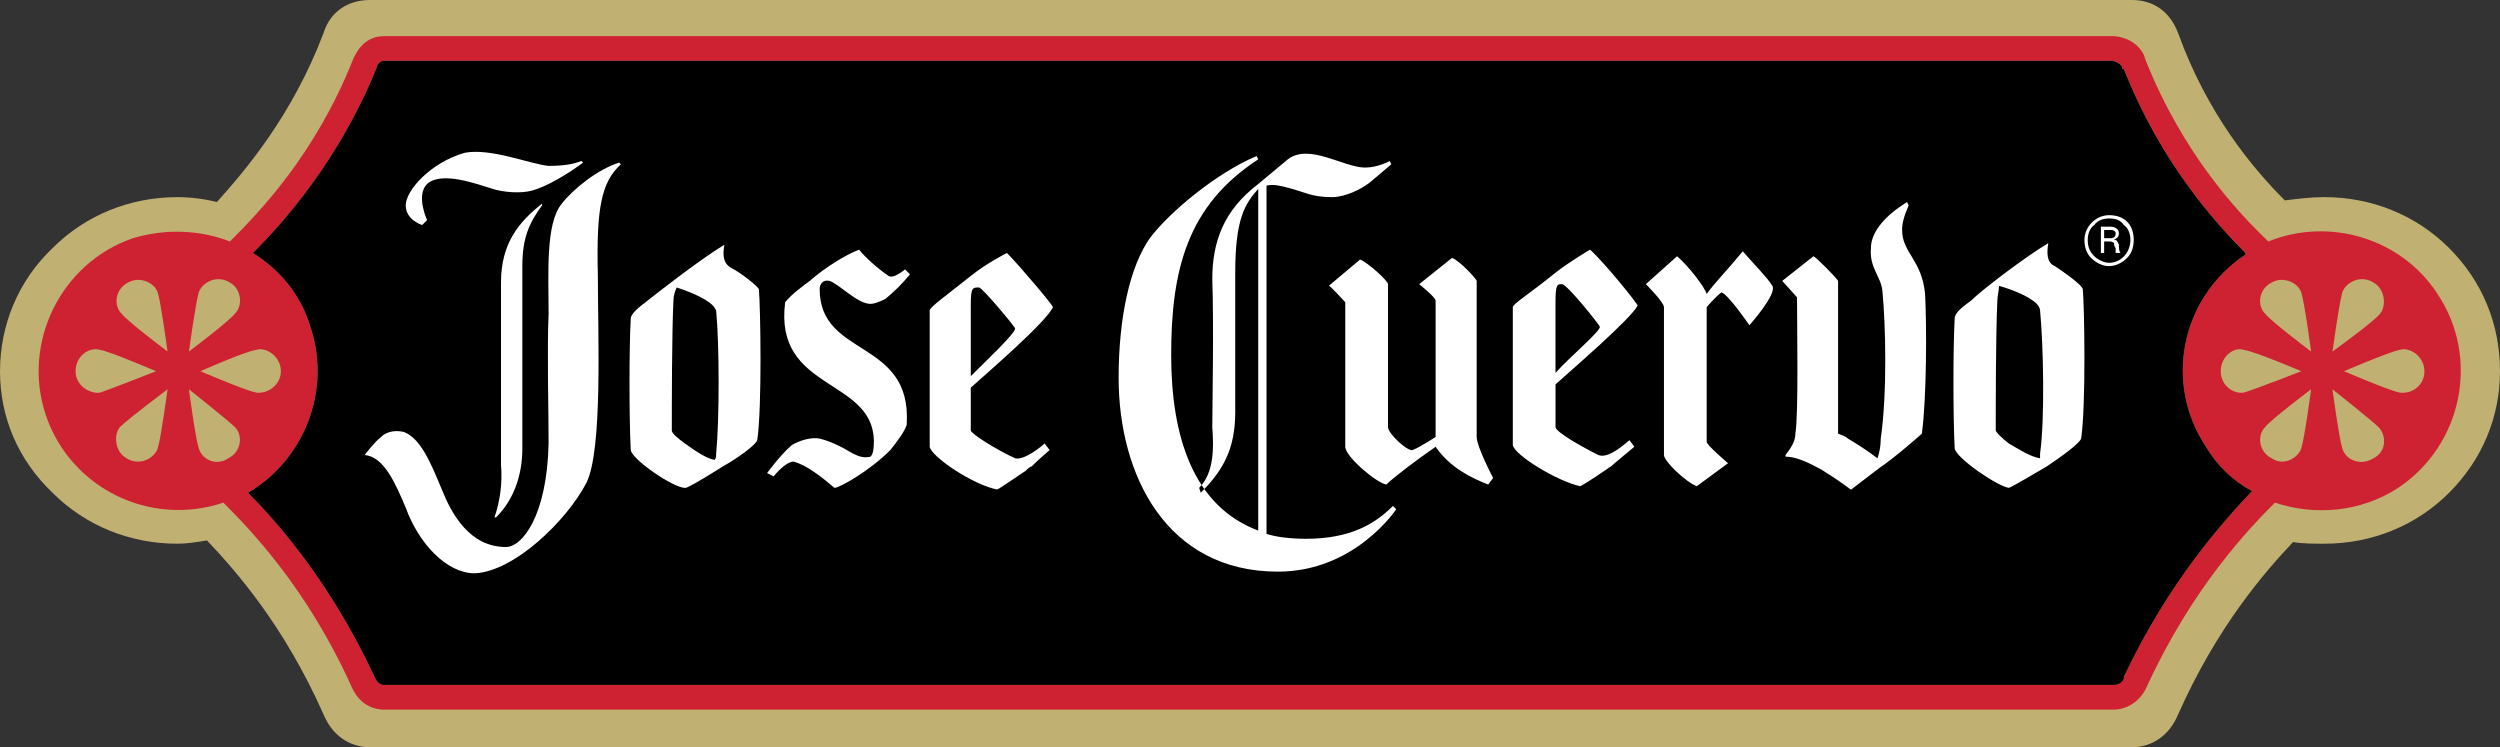
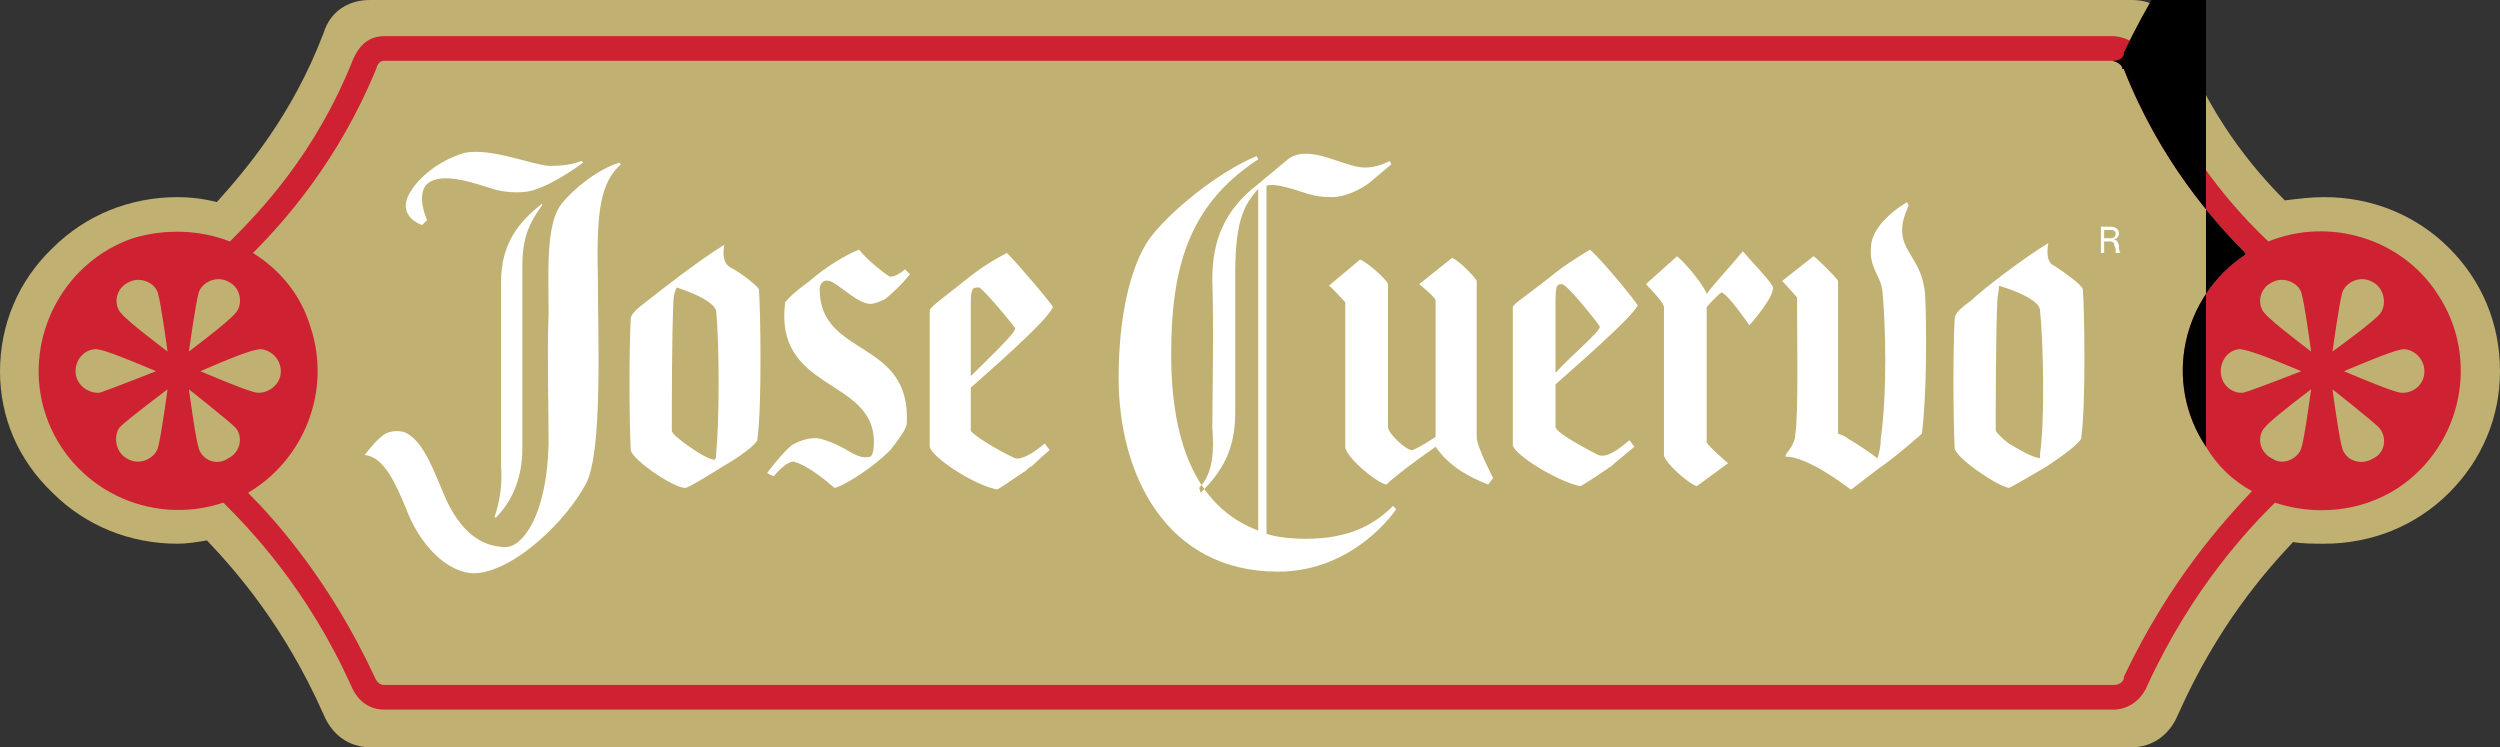
<svg xmlns="http://www.w3.org/2000/svg" xml:space="preserve" width="194.105mm" height="58.029mm" version="1.1" style="shape-rendering:geometricPrecision; text-rendering:geometricPrecision; image-rendering:optimizeQuality; fill-rule:evenodd; clip-rule:evenodd" viewBox="0 0 194.106 58.029">
  <rect x="0" y="0" width="194.106" height="58.029" fill="#333333" stroke="none" />
  <defs>
    <style type="text/css"> .fil1 {fill:#CE2131} .fil0 {fill:#C0B072} .fil2 {fill:black} .fil3 {fill:white} </style>
  </defs>
  <g id="Layer_x0020_1">
    <g id="_866529712">
      <path class="fil0" d="M-0 28.823c0,3.57 1.402,6.885 4.081,9.438 2.551,2.55 5.995,3.954 9.693,3.954 0.765,0 1.531,-0.127 2.295,-0.256 2.297,2.424 5.994,6.633 9.056,13.518 0.637,1.532 1.913,2.552 3.698,2.552l136.589 0c1.785,0 3.061,-1.02 3.698,-2.552 3.062,-6.885 6.761,-11.094 8.929,-13.389 0.765,0.127 1.656,0.127 2.422,0.127 3.699,0 7.143,-1.404 9.691,-3.954 2.553,-2.553 3.954,-5.867 3.954,-9.438 0,-3.699 -1.403,-7.014 -3.954,-9.565 -2.55,-2.551 -5.992,-3.954 -9.691,-3.954 -1.02,0 -2.042,0.128 -3.061,0.255 -2.422,-2.423 -5.995,-6.631 -8.291,-13.008 -0.636,-1.657 -1.913,-2.55 -3.568,-2.55l-136.844 0c-1.658,0 -3.06,0.892 -3.57,2.55 -2.423,6.378 -5.994,10.585 -8.29,13.137 -1.001,-0.252 -2.029,-0.38 -3.06,-0.382 -3.699,0 -7.142,1.403 -9.693,3.954 -2.681,2.55 -4.083,5.994 -4.083,9.564z" />
-       <path class="fil0" d="M186.2 37.878c-2.933,1.911 -6.506,2.168 -9.566,1.148 -1.911,1.911 -6.377,6.504 -9.947,14.283 -0.254,0.638 -1.02,1.659 -2.422,1.786l-134.423 0c-1.148,0 -2.041,-0.638 -2.55,-1.786 -3.444,-7.652 -7.907,-12.242 -9.948,-14.283 -5.739,1.911 -11.861,-1.148 -13.774,-6.761 -1.913,-5.612 1.148,-11.861 6.759,-13.774 2.552,-0.765 5.229,-0.637 7.525,0.255 2.296,-2.296 6.631,-6.759 9.566,-14.156 0.51,-1.147 1.276,-1.785 2.423,-1.785l134.294 0c1.53,0.127 2.296,1.147 2.422,1.785 2.933,7.397 7.271,11.988 9.565,14.156 4.716,-1.913 10.331,-0.255 13.135,4.081 3.317,4.975 1.913,11.733 -3.059,15.05z" />
      <path class="fil1" d="M189.26 22.829c-2.805,-4.336 -8.418,-5.994 -13.136,-4.081 -2.294,-2.168 -6.631,-6.759 -9.565,-14.156 -0.126,-0.637 -0.892,-1.658 -2.422,-1.785l-134.294 0c-1.148,0 -1.913,0.637 -2.423,1.785 -2.934,7.397 -7.269,11.861 -9.566,14.156 -2.296,-0.892 -4.973,-1.02 -7.525,-0.255 -5.612,1.913 -8.672,8.162 -6.759,13.774 1.913,5.613 8.035,8.672 13.774,6.76 2.041,2.041 6.504,6.631 9.948,14.283 0.509,1.148 1.403,1.786 2.55,1.786l134.421 0c1.403,-0.127 2.168,-1.147 2.422,-1.786 3.57,-7.779 8.035,-12.371 9.946,-14.283 3.061,1.02 6.634,0.763 9.568,-1.147 4.973,-3.319 6.378,-10.077 3.061,-15.05zm-24.358 29.716l0 0 0 0.127c0,0.128 -0.254,0.509 -0.763,0.509l-134.294 0c-0.127,0 -0.51,0 -0.765,-0.636 -3.444,-7.397 -7.652,-12.117 -9.821,-14.285 4.336,-2.553 6.504,-7.908 4.846,-12.881 -0.765,-2.55 -2.423,-4.465 -4.465,-5.739 2.423,-2.423 6.633,-7.143 9.565,-14.284 0.128,-0.509 0.383,-0.638 0.639,-0.638l134.165 0c0.638,0.128 0.766,0.511 0.766,0.511l0 0.127 0.126 0c2.807,7.141 7.015,11.861 9.437,14.284l0 0.127c-4.973,3.316 -6.375,9.948 -3.059,14.92 0.853,1.453 2.088,2.644 3.571,3.445 -2.167,2.296 -6.377,6.886 -9.948,14.413z" />
-       <path class="fil2" d="M171.278 34.688c-3.316,-4.972 -1.914,-11.605 3.059,-14.92l0 -0.127c-2.422,-2.423 -6.631,-7.142 -9.437,-14.284l-0.126 0 0 -0.127c0,0 -0.128,-0.382 -0.766,-0.51l-134.165 0c-0.255,0 -0.51,0.128 -0.639,0.637 -2.932,7.141 -7.141,11.861 -9.565,14.284 2.041,1.275 3.699,3.188 4.465,5.739 1.657,4.974 -0.51,10.33 -4.846,12.881 2.168,2.168 6.377,6.887 9.821,14.285 0.255,0.636 0.639,0.636 0.765,0.636l134.294 0c0.509,0 0.763,-0.382 0.763,-0.509l0 -0.127c3.571,-7.526 7.781,-12.117 9.949,-14.412 -1.483,-0.801 -2.718,-1.993 -3.573,-3.446z" />
+       <path class="fil2" d="M171.278 34.688c-3.316,-4.972 -1.914,-11.605 3.059,-14.92l0 -0.127c-2.422,-2.423 -6.631,-7.142 -9.437,-14.284l-0.126 0 0 -0.127c0,0 -0.128,-0.382 -0.766,-0.51l-134.165 0l134.294 0c0.509,0 0.763,-0.382 0.763,-0.509l0 -0.127c3.571,-7.526 7.781,-12.117 9.949,-14.412 -1.483,-0.801 -2.718,-1.993 -3.573,-3.446z" />
      <path class="fil0" d="M13.008 27.292c0,0 -3.06,-2.296 -3.571,-2.934 -0.638,-0.637 -0.51,-1.913 0.509,-2.423 0.892,-0.51 2.041,0 2.296,0.765 0.256,0.766 0.765,4.591 0.765,4.591zm-0.892 1.53l0 0c0,0 -3.571,-1.53 -4.336,-1.658 -0.894,-0.255 -1.913,0.509 -1.913,1.658 0,1.148 1.147,1.786 1.913,1.659 0.765,-0.256 4.336,-1.659 4.336,-1.659zm0.892 1.403l0 0c0,0 -0.51,3.827 -0.765,4.592 -0.255,0.763 -1.404,1.403 -2.423,0.763 -0.894,-0.509 -1.021,-1.784 -0.511,-2.422 0.639,-0.639 3.699,-2.933 3.699,-2.933zm1.658 0l0 0c0,0 3.06,2.424 3.571,2.933 0.638,0.638 0.51,1.913 -0.509,2.422 -0.388,0.281 -0.889,0.357 -1.343,0.206 -0.455,-0.151 -0.809,-0.512 -0.953,-0.97 -0.255,-0.766 -0.765,-4.592 -0.765,-4.592zm0.892 -1.403l0 0c0,0 3.572,1.53 4.336,1.659 0.765,0.127 1.913,-0.511 1.913,-1.659 0,-1.147 -1.148,-1.911 -1.913,-1.658 -0.892,0.127 -4.336,1.658 -4.336,1.658zm-0.892 -1.53l0 0c0,0 0.51,-3.699 0.765,-4.591 0.255,-0.765 1.402,-1.404 2.423,-0.765 0.894,0.51 1.02,1.786 0.382,2.423 -0.509,0.638 -3.571,2.934 -3.571,2.934zm164.774 0l0 0c0,0 -3.061,-2.296 -3.57,-2.934 -0.638,-0.637 -0.511,-1.913 0.509,-2.423 0.892,-0.51 2.04,0 2.294,0.765 0.257,0.766 0.766,4.591 0.766,4.591zm-0.766 1.53l0 0c0,0 -3.57,-1.53 -4.464,-1.658 -0.765,-0.255 -1.786,0.509 -1.786,1.658 0,1.148 1.022,1.786 1.786,1.659 0.894,-0.256 4.464,-1.659 4.464,-1.659zm0.766 1.403l0 0c0,0 -0.509,3.827 -0.766,4.592 -0.254,0.763 -1.402,1.403 -2.294,0.763 -1.02,-0.509 -1.148,-1.784 -0.509,-2.422 0.508,-0.639 3.57,-2.933 3.57,-2.933zm1.659 0l0 0c0,0 3.061,2.424 3.57,2.933 0.637,0.638 0.637,1.913 -0.383,2.422 -1.02,0.638 -2.168,0.127 -2.424,-0.763 -0.254,-0.766 -0.763,-4.592 -0.763,-4.592zm0.892 -1.403l0 0c0,0 3.57,1.53 4.336,1.659 0.892,0.127 1.91,-0.511 1.91,-1.659 0,-1.147 -1.146,-1.911 -1.91,-1.658 -0.766,0.127 -4.336,1.658 -4.336,1.658zm-0.892 -1.53l0 0c0,0 0.509,-3.699 0.763,-4.591 0.255,-0.765 1.403,-1.404 2.424,-0.765 0.894,0.51 1.02,1.786 0.509,2.423 -0.509,0.638 -3.696,2.934 -3.696,2.934z" />
-       <path class="fil3" d="M163.753 20.661c0.512,0 1.022,-0.256 1.405,-0.639 0.382,-0.382 0.509,-0.892 0.509,-1.402 0,-0.511 -0.128,-1.02 -0.509,-1.404 -0.385,-0.382 -0.894,-0.51 -1.405,-0.51 -1.02,0 -1.913,0.894 -1.913,1.913 0,0.51 0.129,1.021 0.512,1.403 0.382,0.382 0.891,0.64 1.4,0.64zm-1.656 -2.041l0 0c0,-0.383 0.126,-0.894 0.509,-1.149 0.252,-0.382 0.765,-0.509 1.146,-0.509 0.512,0 0.894,0.127 1.148,0.509 0.385,0.255 0.511,0.765 0.511,1.149 0,1.02 -0.765,1.785 -1.659,1.785 -0.382,0 -0.894,-0.254 -1.146,-0.51 -0.383,-0.382 -0.509,-0.764 -0.509,-1.274z" />
      <path class="fil3" d="M163.371 18.748l0 0.893 -0.254 0 0 -2.041 0.763 0c0.255,0 0.638,0.127 0.638,0.51 0,0.255 -0.128,0.382 -0.383,0.51 0.254,0 0.254,0.127 0.383,0.382 0,0.255 0,0.51 0.126,0.638l-0.382 0 0 -0.383c-0.128,-0.127 -0.128,-0.382 -0.128,-0.382 -0.129,-0.128 -0.255,-0.128 -0.385,-0.128l-0.38 0zm0 -0.255l0 0 0.509 0c0.255,0 0.385,-0.127 0.385,-0.382 0,-0.127 -0.128,-0.255 -0.385,-0.255l-0.509 0 0 0.637zm-60.197 3.698l0 0c0,-0.127 1.276,1.276 1.276,1.276l0 11.222c0,0.765 2.422,2.806 3.189,2.933 0.509,-0.509 2.168,-1.784 3.825,-2.933 1.147,1.659 2.807,2.424 4.081,2.933l0.385 -0.509c0,0 -1.277,-2.424 -1.277,-3.189l0 -12.116c0,-0.127 -1.274,-1.531 -1.911,-1.786l-2.553 2.041c0,0 1.275,1.02 1.275,1.276l0 10.585c0,0 -1.148,0.763 -1.784,1.02 -0.384,0.127 -1.913,-1.274 -1.913,-1.786l0 -11.096c0,-0.255 -1.532,-1.658 -2.168,-1.913l-2.425 2.04zm-38.77 -0.382l0 0c0.765,0.255 2.168,1.785 3.189,1.785 0.255,0 0.638,-0.127 1.147,-0.382 0.7,-0.572 1.341,-1.213 1.913,-1.913l-0.382 -0.383c0,0 -0.892,0.765 -1.275,0.51 -0.764,-0.51 -1.785,-1.403 -2.295,-2.041 -1.02,0.383 -2.678,1.404 -3.826,2.423 -0.51,0.382 -1.403,1.02 -1.913,1.658 -0.892,6.887 6.759,5.866 6.888,10.713 0,0.382 0,1.021 -0.255,1.275 -0.51,0.127 -0.892,0 -1.403,-0.254 -0.638,-0.383 -1.531,-0.893 -2.551,-1.147 -0.638,-0.127 -1.531,0.127 -2.168,0.509 -0.893,0.765 -1.913,2.168 -1.913,2.168l0.51 0.256c0.51,-0.639 1.148,-1.148 1.531,-1.148 1.021,0.254 2.296,1.275 3.188,2.041 0.383,0 2.679,-1.276 4.336,-2.933 0.51,-0.638 1.276,-1.659 1.276,-2.041 0.382,-6.632 -6.76,-5.101 -6.76,-10.458 -0.001,-0.382 0.253,-0.764 0.763,-0.637zm-7.652 -1.02l0 0c-0.638,-0.383 -0.638,-1.021 -0.51,-1.786 -1.913,1.149 -5.484,3.954 -6.122,4.465 -0.51,0.383 -1.148,0.893 -1.148,1.275 -0.128,2.296 -0.128,7.652 0,10.203 0.127,0.763 3.316,2.933 4.209,2.933 0.127,0.127 2.933,-1.659 2.933,-1.659 1.149,-0.638 2.552,-1.659 2.679,-2.041 0.382,-2.55 0.255,-10.33 0.128,-11.734 -0.129,-0.254 -1.404,-1.274 -2.169,-1.657zm-1.148 14.412l0 0c0,0.254 0,0.382 -0.128,0.509 -0.637,-0.127 -1.402,-0.636 -2.295,-1.275 -0.51,-0.382 -1.02,-0.763 -1.02,-1.02 0,-1.657 0,-7.652 0.127,-10.075 0,-0.383 0.128,-0.765 0.255,-1.021 0.764,0.254 2.168,0.765 2.805,1.404 0.127,0.127 0.255,0.382 0.255,0.382 0.256,2.677 0.256,8.545 0.001,11.095zm103.94 -14.539l0 0c-0.637,-0.256 -0.637,-1.021 -0.509,-1.786 -1.913,1.147 -5.229,3.698 -5.995,4.464 -0.511,0.383 -1.274,0.892 -1.274,1.403 -0.128,2.296 -0.128,7.523 0,10.076 0.126,0.763 3.314,2.931 4.208,3.06 0.128,0 2.933,-1.659 2.933,-1.659 1.148,-0.765 2.551,-1.786 2.677,-2.168 0.385,-2.553 0.254,-10.33 0.128,-11.606 -0.128,-0.382 -1.403,-1.276 -2.168,-1.785zm-1.148 14.539l0 0 0 0.382c-0.765,-0.127 -1.53,-0.636 -2.422,-1.147 -0.511,-0.382 -1.02,-0.894 -1.02,-1.02 0,-1.784 0,-7.652 0.126,-10.075 0,-0.383 0.128,-0.765 0.128,-1.149 0.894,0.255 2.294,0.765 2.933,1.402 0.254,0.255 0.254,0.511 0.254,0.511 0.255,2.551 0.383,8.417 0.002,11.096zm-114.78 -19.385l0 0c-1.276,1.53 -1.021,5.483 -1.021,8.545 -0.128,2.805 0,7.525 0,10.075 -0.128,5.613 -2.041,8.035 -3.317,8.035 -2.805,0 -4.208,-2.553 -4.973,-4.463 -0.894,-2.168 -1.658,-3.954 -2.933,-4.465 -0.509,-0.127 -1.274,-0.127 -1.785,0.385 -0.51,0.382 -1.276,1.402 -1.276,1.402 1.531,0.127 2.423,2.295 3.188,4.081 1.019,2.806 3.188,5.101 5.356,5.101 3.061,-0.127 7.142,-4.081 8.672,-7.016 1.276,-2.55 0.892,-11.477 0.892,-16.069 -0.127,-5.228 0.256,-7.269 1.786,-8.672l-0.128 -0.128c-1.658,0.51 -3.571,2.04 -4.463,3.189z" />
      <path class="fil3" d="M38.515 40.173c1.402,-1.404 2.041,-3.316 2.041,-5.357l0 -14.157c0,-2.168 0.51,-3.315 1.531,-4.718l0 -0.128c-1.786,1.403 -3.188,3.061 -3.188,6.121l0 14.157c0.116,1.381 -0.057,2.771 -0.509,4.081l0.126 0 0 0.001zm6.632 -27.675l0 0 0.128 0.126c0,0 -2.168,1.659 -3.954,2.169 -0.892,0.255 -2.295,0.127 -3.06,-0.128 -1.276,-0.382 -3.954,-1.402 -5.101,-0.382 -0.894,0.893 0,2.806 0,2.806l-0.383 0.382c0,0 -1.275,-0.382 -1.275,-1.53 0,-1.147 1.913,-3.317 4.591,-4.081 2.04,-0.383 5.1,0.893 6.504,1.02 1.148,0 1.913,-0.128 2.55,-0.383zm48.081 25.762l0 0c1.658,-1.659 2.679,-3.316 2.679,-6.249l0 -10.84c0,-4.208 0.765,-5.356 1.785,-6.504l0 26.528c-5.101,-1.913 -6.759,-7.396 -6.759,-13.646 0,-6.633 1.274,-11.606 6.759,-15.177l-0.128 -0.255c-3.06,1.276 -6.759,4.336 -8.288,6.376 -1.531,2.168 -2.423,6.121 -2.423,10.839 0,7.526 3.699,15.051 12.372,15.051 5.993,0 9.181,-4.847 9.181,-4.847l-0.254 -0.254c-1.403,1.402 -3.316,2.55 -6.758,2.55 -1.147,0 -2.295,-0.127 -3.06,-0.382l0 -27.037c0.509,-0.128 1.02,0 1.53,0.127 1.532,0.383 1.913,0.765 3.572,0.765 1.021,0 2.295,-0.638 2.931,-1.147 0.766,-0.638 1.659,-1.403 1.659,-1.403l-0.127 -0.255c0,0 -0.893,0.51 -1.913,0.51 -1.659,0 -4.336,-1.913 -5.995,-0.639l-2.295 1.913c-2.678,2.041 -3.571,4.465 -3.571,7.398 0.127,3.444 0,10.203 0,11.477 0.127,1.659 0.127,3.569 -1.02,4.719l0.126 0.382zm-11.479 -14.411l0 0c0.127,0 -2.551,-3.188 -3.57,-4.209 0,0 -1.53,0.764 -2.807,1.785 -1.912,1.531 -3.188,2.423 -3.188,2.679l0 10.584c0.127,0.765 3.315,2.933 5.228,3.318 0.128,0 2.296,-1.532 2.168,-1.404 0.128,-0.127 0.383,-0.382 0.51,-0.382 0.451,-0.443 0.919,-0.869 1.404,-1.275l-0.383 -0.511c-0.892,0.766 -1.785,1.275 -2.295,1.148 -1.404,-0.636 -3.443,-1.911 -3.443,-2.168l0 -3.315c1.277,-1.147 5.868,-5.1 6.377,-6.248zm-5.739 -1.531l0 0c0.256,0 2.807,3.061 2.807,3.189 0,0.383 -2.168,2.423 -3.444,3.698l0 -5.483c0,-1.404 0.127,-1.404 0.637,-1.404zm51.141 1.403l0 0c0,-0.128 -2.55,-3.317 -3.697,-4.337 0,0 -1.532,0.894 -2.68,1.786 -2.041,1.657 -3.316,2.423 -3.316,2.678l0 10.712c0.127,0.765 3.442,2.806 5.229,3.188 0.127,0 2.422,-1.53 2.168,-1.403 0.254,-0.127 0.383,-0.254 0.511,-0.382l1.53 -1.277 -0.382 -0.509c-0.893,0.765 -1.786,1.403 -2.424,1.147 -1.274,-0.638 -3.315,-1.786 -3.315,-2.168l0 -3.315c1.276,-1.146 5.868,-5.1 6.377,-6.121zm-5.866 -1.658l0 0c0.382,0 2.931,3.189 2.931,3.316 0,0.383 -2.295,2.296 -3.443,3.571l0 -5.484c0,-1.403 0.128,-1.403 0.511,-1.403zm14.029 -2.551l0 0c-1.148,1.402 -2.168,2.423 -2.806,3.315 -0.127,-0.51 -1.403,-2.168 -2.295,-2.933l-2.422 2.168c0,0 1.403,1.402 1.403,1.786l0 11.477c0,0.511 1.786,2.168 2.553,2.422l2.422 -1.783c0,0 -1.659,-1.404 -1.659,-1.659l0 -10.457c0,0 0.639,-0.765 1.148,-1.147 0.511,0.127 2.17,2.55 2.17,2.55 0,0 2.168,-2.423 1.784,-3.06 -0.383,-0.637 -1.531,-1.786 -2.296,-2.678zm14.155 3.317l0 0c-0.254,-2.678 -1.784,-3.188 -1.784,-4.973 0,-0.511 0.126,-1.021 0.508,-1.913l-0.126 -0.255c-1.657,1.02 -2.804,2.296 -2.804,3.571 -0.129,1.531 0.762,2.168 0.891,3.316 0.256,2.678 0.383,7.909 -0.128,11.478 0,0.636 -0.126,1.148 -0.254,1.53 -0.734,-0.554 -1.501,-1.065 -2.294,-1.53 -0.128,-0.127 -0.383,-0.254 -0.766,-0.382l0 -11.862c-0.126,-0.255 -1.785,-1.913 -1.913,-1.913l-2.422 1.913 1.148 1.275c0,2.295 0.126,9.055 -0.128,10.587 0,0.636 -0.382,1.147 -0.765,1.657l0 0.127c0.765,0 1.659,0.385 2.807,1.02 2.041,1.275 2.168,1.532 2.294,1.532l2.168 -1.659c1.148,-0.765 3.188,-2.55 3.316,-2.677 0.38,-2.807 0.38,-8.418 0.251,-10.842z" />
    </g>
  </g>
</svg>